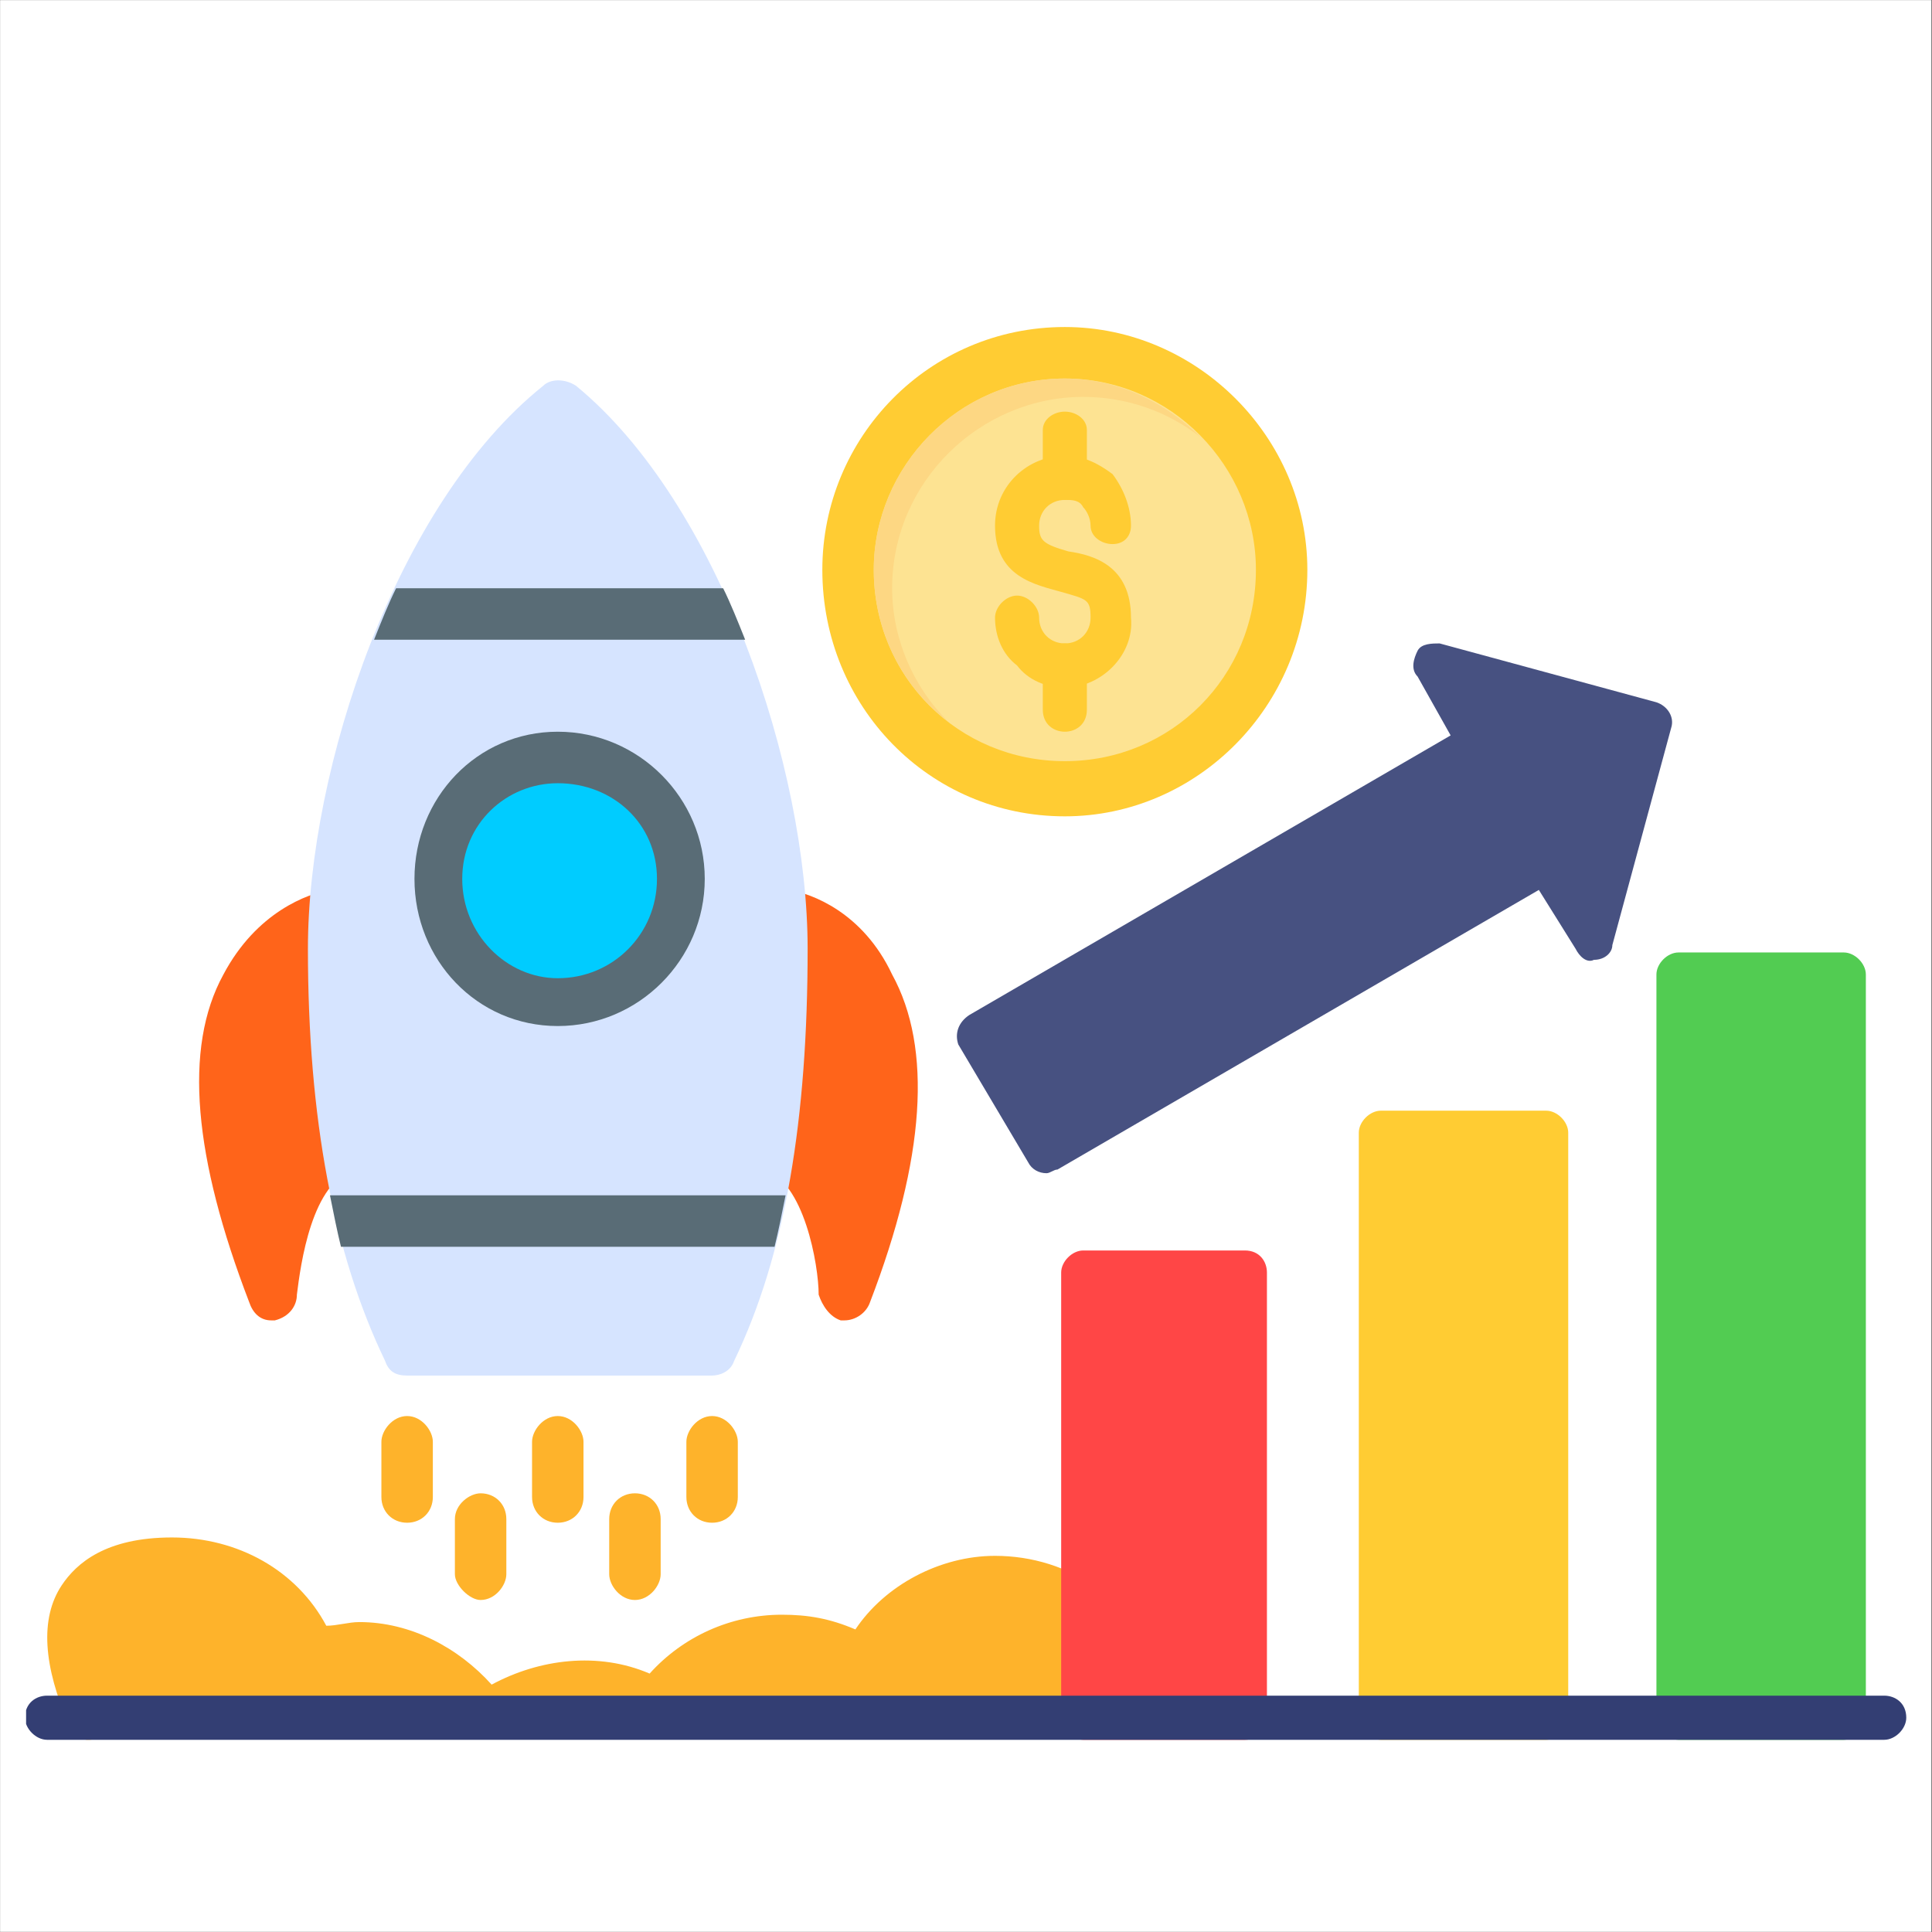
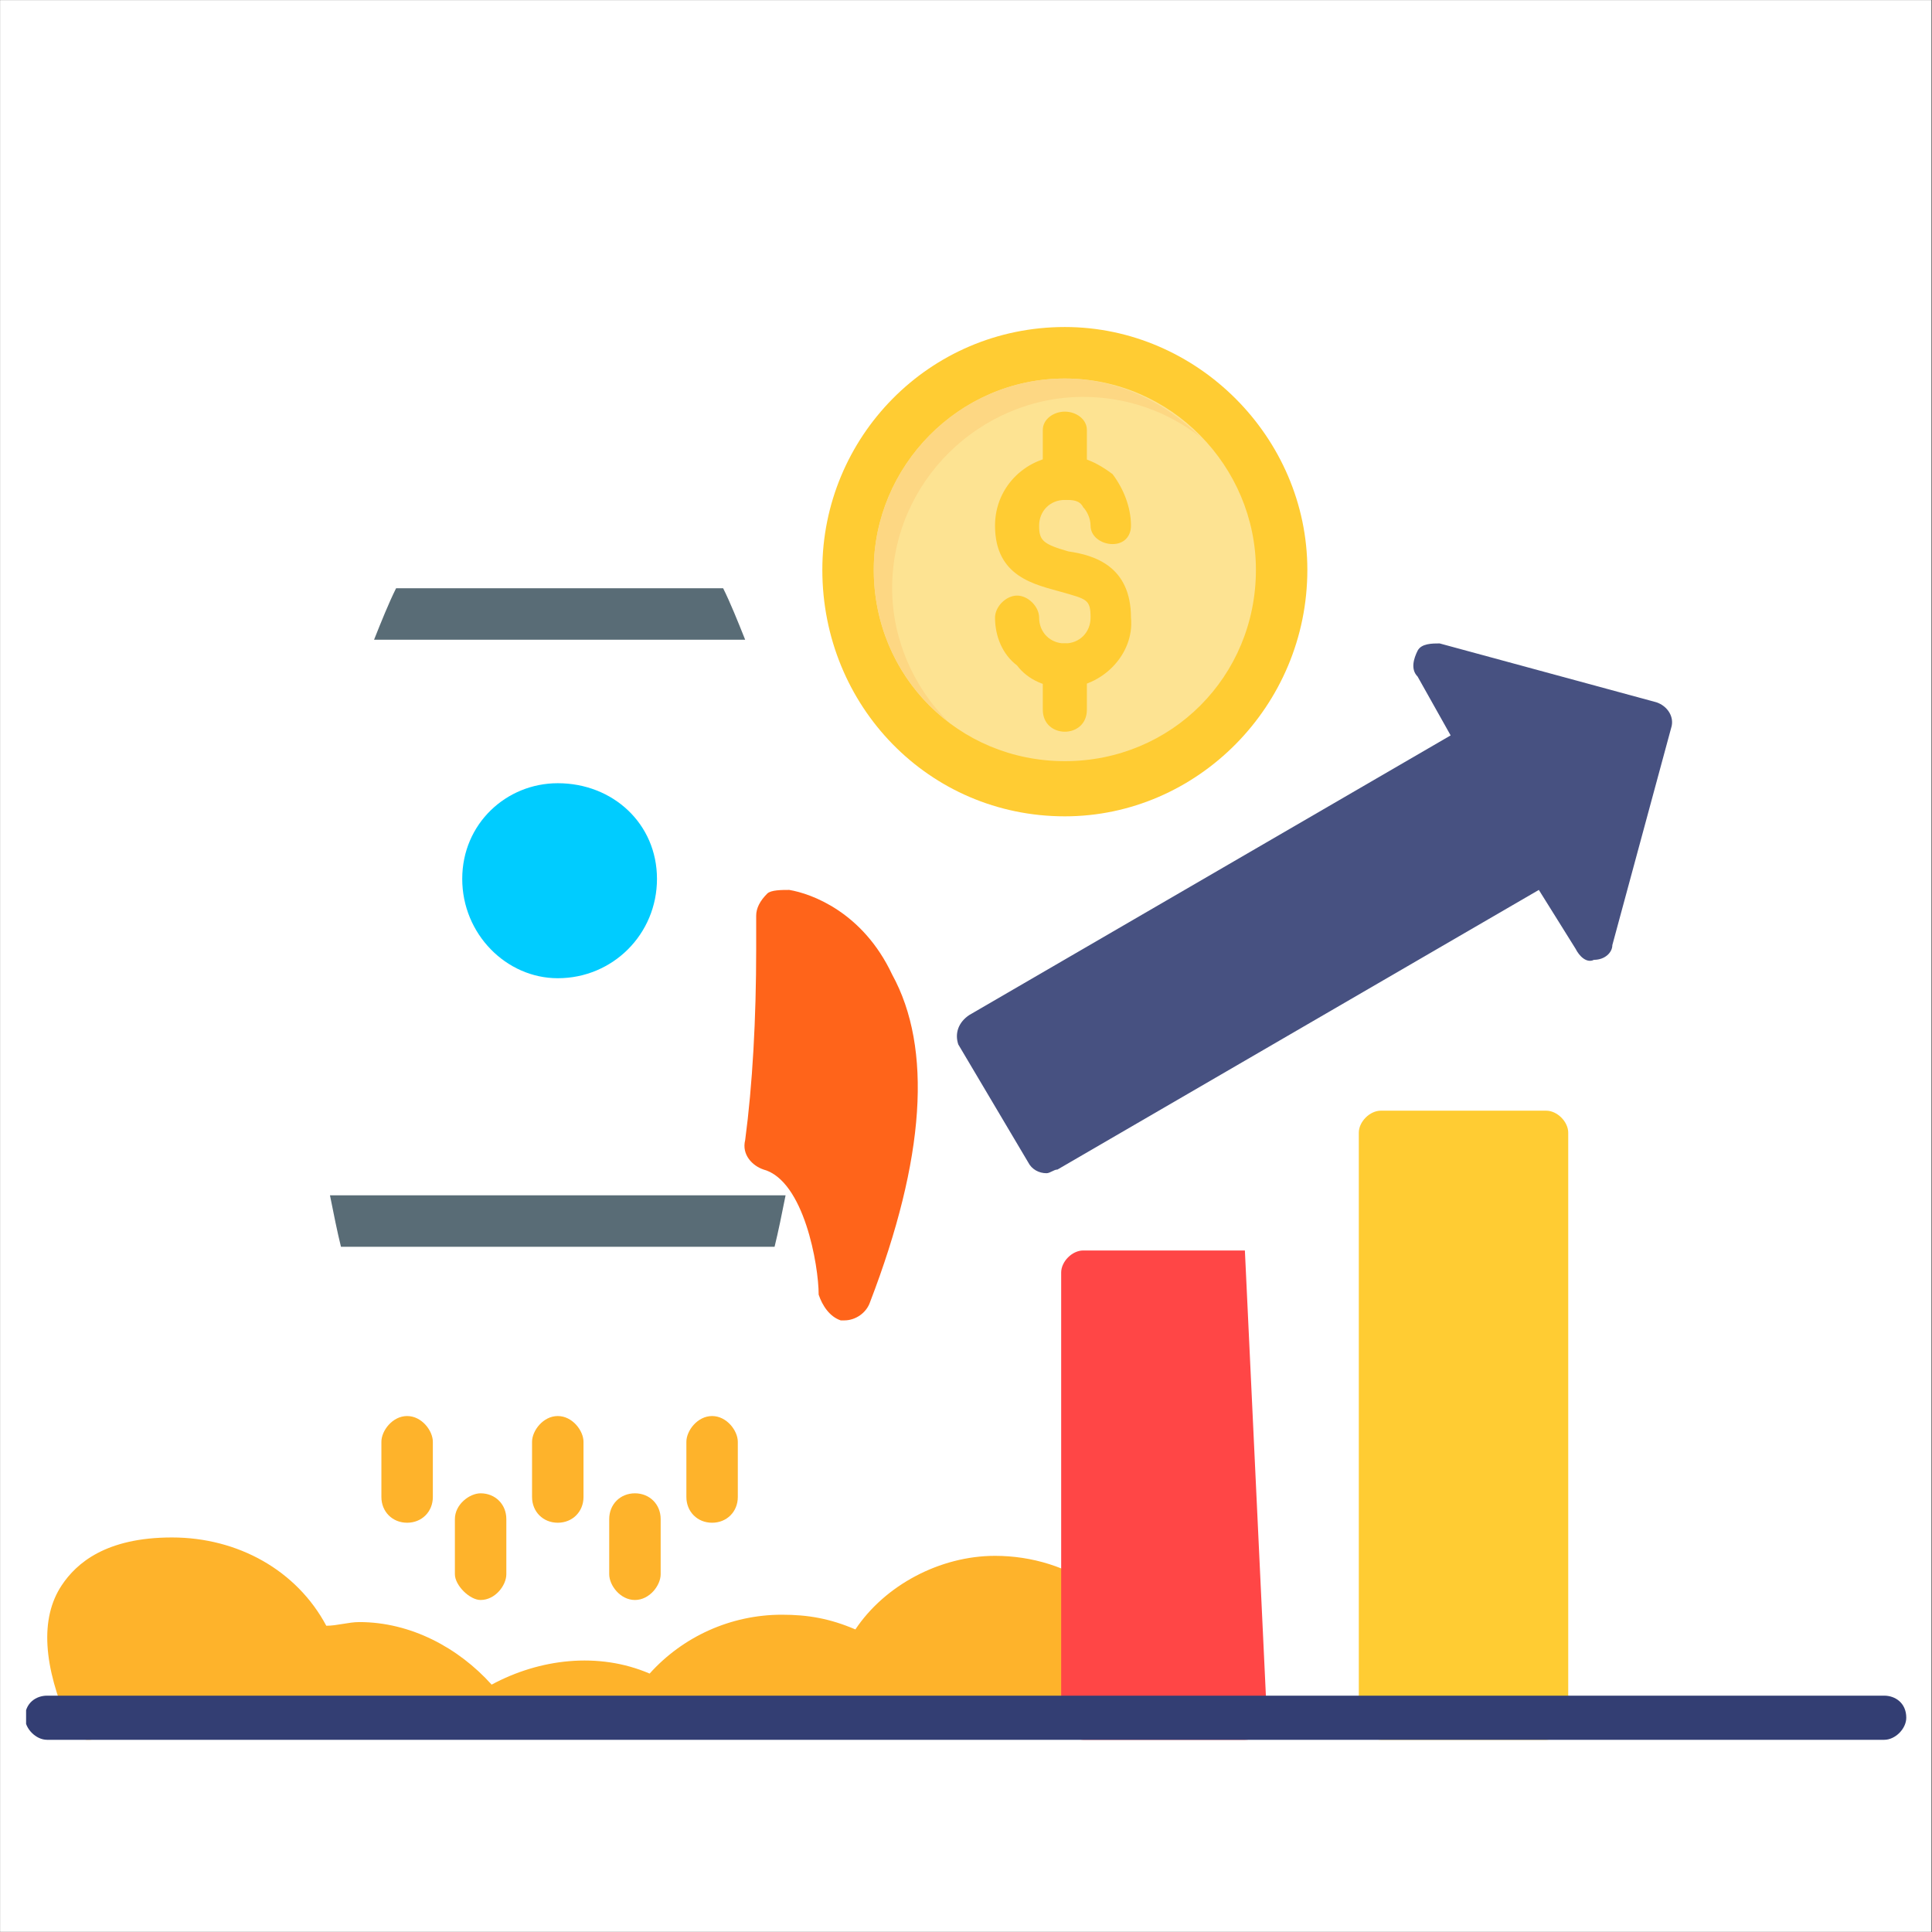
<svg xmlns="http://www.w3.org/2000/svg" width="540" zoomAndPan="magnify" viewBox="0 0 404.88 405" height="540" preserveAspectRatio="xMidYMid meet" version="1.0">
  <rect x="0" y="0" width="404.88" height="405" fill="#333333" stroke="none" />
  <defs>
    <clipPath id="bac6affa53">
      <path d="M 0 0.059 L 404.762 0.059 L 404.762 404.938 L 0 404.938 Z M 0 0.059 " clip-rule="nonzero" />
    </clipPath>
    <clipPath id="e8768983e3">
      <path d="M 9 322 L 232 322 L 232 364.711 L 9 364.711 Z M 9 322 " clip-rule="nonzero" />
    </clipPath>
    <clipPath id="677dd62745">
      <path d="M 172 68.551 L 274 68.551 L 274 172 L 172 172 Z M 172 68.551 " clip-rule="nonzero" />
    </clipPath>
    <clipPath id="58edeeea77">
      <path d="M 284 232 L 329 232 L 329 364.711 L 284 364.711 Z M 284 232 " clip-rule="nonzero" />
    </clipPath>
    <clipPath id="599a952012">
      <path d="M 222 262 L 266 262 L 266 364.711 L 222 364.711 Z M 222 262 " clip-rule="nonzero" />
    </clipPath>
    <clipPath id="7fea5d7255">
-       <path d="M 347 199 L 392 199 L 392 364.711 L 347 364.711 Z M 347 199 " clip-rule="nonzero" />
-     </clipPath>
+       </clipPath>
    <clipPath id="bd377b6c70">
      <path d="M 5.41 355 L 399.555 355 L 399.555 364.711 L 5.41 364.711 Z M 5.41 355 " clip-rule="nonzero" />
    </clipPath>
  </defs>
  <g clip-path="url(#bac6affa53)">
    <path fill="#ffffff" d="M 0 0.059 L 404.879 0.059 L 404.879 404.941 L 0 404.941 Z M 0 0.059 " fill-opacity="1" fill-rule="nonzero" />
    <path fill="#ffffff" d="M 0 0.059 L 404.879 0.059 L 404.879 404.941 L 0 404.941 Z M 0 0.059 " fill-opacity="1" fill-rule="nonzero" />
  </g>
  <g clip-path="url(#e8768983e3)">
    <path fill="#feb32b" d="M 18.273 364.711 C 16.73 364.711 15.191 363.168 14.422 361.625 C 9.027 349.285 8.258 339.262 12.879 332.32 C 15.961 327.691 22.121 322.293 35.988 322.293 C 49.852 322.293 62.176 329.234 68.34 340.801 C 70.648 340.801 72.961 340.031 75.27 340.031 C 86.055 340.031 96.066 345.43 103 353.145 C 113.012 347.742 125.336 346.203 136.121 350.828 C 143.055 343.117 153.066 338.488 163.852 338.488 C 169.242 338.488 173.863 339.262 179.254 341.574 C 185.418 332.32 196.973 326.148 208.523 326.148 C 216.227 326.148 223.93 328.461 230.094 333.09 C 231.633 334.633 232.402 337.719 230.863 339.262 C 230.094 340.031 230.094 340.801 229.32 340.801 L 229.32 360.855 C 229.32 362.398 228.551 363.168 227.781 363.168 C 157.688 363.168 90.676 363.168 22.121 363.168 C 21.352 363.168 21.352 363.941 20.582 363.941 C 19.812 364.711 19.043 364.711 18.273 364.711 Z M 18.273 364.711 " fill-opacity="1" fill-rule="evenodd" />
  </g>
  <path fill="#ff641a" d="M 176.945 276.789 C 176.945 276.789 176.945 276.789 176.176 276.789 C 173.863 276.016 172.324 273.703 171.555 271.391 C 171.555 265.219 168.473 247.48 160 245.168 C 157.688 244.395 155.379 242.082 156.148 238.996 C 157.688 227.43 158.457 213.547 158.457 198.891 C 158.457 196.578 158.457 194.266 158.457 191.949 C 158.457 190.406 159.23 188.863 160.77 187.324 C 161.539 186.551 163.852 186.551 165.391 186.551 C 170.012 187.324 180.797 191.18 186.957 204.289 C 195.43 219.715 193.891 242.852 182.336 272.934 C 181.566 275.246 179.254 276.789 176.945 276.789 Z M 176.945 276.789 " fill-opacity="1" fill-rule="evenodd" />
-   <path fill="#ff641a" d="M 56.785 276.789 C 54.473 276.789 52.934 275.246 52.164 272.934 C 40.609 242.852 38.297 219.715 46.77 204.289 C 53.703 191.18 64.488 187.324 69.109 186.551 C 70.648 186.551 72.191 186.551 73.73 187.324 C 75.27 188.863 75.27 190.406 75.27 191.949 C 75.27 194.266 75.27 196.578 75.27 198.891 C 75.27 213.547 76.039 227.43 78.352 238.996 C 78.352 242.082 76.812 244.395 74.5 245.168 C 65.258 247.48 62.945 265.219 62.176 271.391 C 62.176 273.703 60.637 276.016 57.555 276.789 C 57.555 276.789 57.555 276.789 56.785 276.789 Z M 56.785 276.789 " fill-opacity="1" fill-rule="evenodd" />
-   <path fill="#d6e4ff" d="M 149.215 288.355 L 85.285 288.355 C 82.973 288.355 81.434 287.586 80.664 285.273 C 69.879 262.906 64.488 234.371 64.488 198.891 C 64.488 161.102 82.973 105.57 113.785 80.891 C 115.324 79.348 118.406 79.348 120.715 80.891 C 150.754 105.57 169.242 161.102 169.242 198.891 C 169.242 234.371 164.621 262.906 153.836 285.273 C 153.066 287.586 150.754 288.355 149.215 288.355 Z M 149.215 288.355 " fill-opacity="1" fill-rule="evenodd" />
  <path fill="#596c76" d="M 71.418 261.363 C 70.648 258.277 69.879 254.422 69.109 250.566 L 164.621 250.566 C 163.852 254.422 163.078 258.277 162.309 261.363 Z M 71.418 261.363 " fill-opacity="1" fill-rule="evenodd" />
  <path fill="#596c76" d="M 78.352 134.105 C 79.891 130.25 81.434 126.395 82.973 123.309 L 151.527 123.309 C 153.066 126.395 154.605 130.25 156.148 134.105 Z M 78.352 134.105 " fill-opacity="1" fill-rule="evenodd" />
-   <path fill="#596c76" d="M 116.863 215.086 C 99.918 215.086 86.824 201.207 86.824 184.238 C 86.824 167.27 99.918 153.387 116.863 153.387 C 133.809 153.387 147.676 167.27 147.676 184.238 C 147.676 201.207 133.809 215.086 116.863 215.086 Z M 116.863 215.086 " fill-opacity="1" fill-rule="evenodd" />
  <path fill="#feb32b" d="M 85.285 319.207 C 82.203 319.207 79.891 316.895 79.891 313.809 L 79.891 302.238 C 79.891 299.926 82.203 296.84 85.285 296.84 C 88.363 296.84 90.676 299.926 90.676 302.238 L 90.676 313.809 C 90.676 316.895 88.363 319.207 85.285 319.207 Z M 85.285 319.207 " fill-opacity="1" fill-rule="evenodd" />
  <path fill="#feb32b" d="M 100.688 335.402 C 98.379 335.402 95.297 332.32 95.297 330.004 L 95.297 318.438 C 95.297 315.352 98.379 313.039 100.688 313.039 C 103.77 313.039 106.082 315.352 106.082 318.438 L 106.082 330.004 C 106.082 332.32 103.77 335.402 100.688 335.402 Z M 100.688 335.402 " fill-opacity="1" fill-rule="evenodd" />
  <path fill="#feb32b" d="M 116.863 319.207 C 113.785 319.207 111.473 316.895 111.473 313.809 L 111.473 302.238 C 111.473 299.926 113.785 296.84 116.863 296.84 C 119.945 296.84 122.258 299.926 122.258 302.238 L 122.258 313.809 C 122.258 316.895 119.945 319.207 116.863 319.207 Z M 116.863 319.207 " fill-opacity="1" fill-rule="evenodd" />
  <path fill="#feb32b" d="M 133.039 335.402 C 129.957 335.402 127.648 332.32 127.648 330.004 L 127.648 318.438 C 127.648 315.352 129.957 313.039 133.039 313.039 C 136.121 313.039 138.434 315.352 138.434 318.438 L 138.434 330.004 C 138.434 332.32 136.121 335.402 133.039 335.402 Z M 133.039 335.402 " fill-opacity="1" fill-rule="evenodd" />
  <path fill="#feb32b" d="M 149.215 319.207 C 146.133 319.207 143.824 316.895 143.824 313.809 L 143.824 302.238 C 143.824 299.926 146.133 296.84 149.215 296.84 C 152.297 296.84 154.605 299.926 154.605 302.238 L 154.605 313.809 C 154.605 316.895 152.297 319.207 149.215 319.207 Z M 149.215 319.207 " fill-opacity="1" fill-rule="evenodd" />
  <path fill="#00ccff" d="M 116.863 164.184 C 106.082 164.184 96.836 172.668 96.836 184.238 C 96.836 195.805 106.082 205.062 116.863 205.062 C 128.418 205.062 137.66 195.805 137.66 184.238 C 137.66 172.668 128.418 164.184 116.863 164.184 Z M 116.863 164.184 " fill-opacity="1" fill-rule="evenodd" />
  <g clip-path="url(#677dd62745)">
    <path fill="#ffcc33" d="M 223.16 171.125 C 194.66 171.125 172.324 147.988 172.324 119.453 C 172.324 91.688 194.66 68.551 223.16 68.551 C 250.891 68.551 273.996 91.688 273.996 119.453 C 273.996 147.988 250.891 171.125 223.16 171.125 Z M 223.16 171.125 " fill-opacity="1" fill-rule="evenodd" />
  </g>
  <g clip-path="url(#58edeeea77)">
    <path fill="#ffcc33" d="M 324.062 364.711 L 289.402 364.711 C 287.09 364.711 284.781 362.398 284.781 360.082 L 284.781 237.453 C 284.781 235.141 287.09 232.828 289.402 232.828 L 324.062 232.828 C 326.375 232.828 328.684 235.141 328.684 237.453 L 328.684 360.082 C 328.684 362.398 326.375 364.711 324.062 364.711 Z M 324.062 364.711 " fill-opacity="1" fill-rule="evenodd" />
  </g>
  <g clip-path="url(#599a952012)">
-     <path fill="#ff4646" d="M 260.902 364.711 L 227.012 364.711 C 224.699 364.711 222.391 362.398 222.391 360.082 L 222.391 266.762 C 222.391 264.449 224.699 262.133 227.012 262.133 L 260.902 262.133 C 263.984 262.133 265.523 264.449 265.523 266.762 L 265.523 360.082 C 265.523 362.398 263.984 364.711 260.902 364.711 Z M 260.902 364.711 " fill-opacity="1" fill-rule="evenodd" />
+     <path fill="#ff4646" d="M 260.902 364.711 L 227.012 364.711 C 224.699 364.711 222.391 362.398 222.391 360.082 L 222.391 266.762 C 222.391 264.449 224.699 262.133 227.012 262.133 L 260.902 262.133 L 265.523 360.082 C 265.523 362.398 263.984 364.711 260.902 364.711 Z M 260.902 364.711 " fill-opacity="1" fill-rule="evenodd" />
  </g>
  <g clip-path="url(#7fea5d7255)">
    <path fill="#52cc52" d="M 386.453 364.711 L 351.793 364.711 C 349.48 364.711 347.172 362.398 347.172 360.082 L 347.172 204.289 C 347.172 201.977 349.48 199.664 351.793 199.664 L 386.453 199.664 C 388.766 199.664 391.074 201.977 391.074 204.289 L 391.074 360.082 C 391.074 362.398 388.766 364.711 386.453 364.711 Z M 386.453 364.711 " fill-opacity="1" fill-rule="evenodd" />
  </g>
  <g clip-path="url(#bd377b6c70)">
    <path fill="#333e73" d="M 394.926 364.711 L 9.801 364.711 C 7.488 364.711 5.176 362.398 5.176 360.082 C 5.176 357 7.488 355.457 9.801 355.457 L 394.926 355.457 C 397.238 355.457 399.547 357 399.547 360.082 C 399.547 362.398 397.238 364.711 394.926 364.711 Z M 394.926 364.711 " fill-opacity="1" fill-rule="evenodd" />
  </g>
  <path fill="#475181" d="M 219.309 245.938 C 217.77 245.938 216.227 245.168 215.457 243.625 L 200.824 218.945 C 200.051 216.629 200.824 214.316 203.133 212.773 L 304.035 154.16 L 297.105 141.82 C 295.562 140.277 296.336 137.961 297.105 136.418 C 297.875 134.879 300.188 134.879 301.727 134.879 L 347.172 147.219 C 349.48 147.988 351.023 150.301 350.254 152.617 L 337.93 198.121 C 337.93 199.664 336.387 201.207 334.078 201.207 C 332.535 201.977 330.996 200.434 330.227 198.891 L 322.523 186.551 L 221.621 245.168 C 220.848 245.168 220.078 245.938 219.309 245.938 Z M 219.309 245.938 " fill-opacity="1" fill-rule="evenodd" />
  <path fill="#fde392" d="M 223.16 79.348 C 200.824 79.348 183.105 97.855 183.105 119.453 C 183.105 141.82 200.824 159.559 223.16 159.559 C 245.496 159.559 263.215 141.82 263.215 119.453 C 263.215 97.855 245.496 79.348 223.16 79.348 Z M 223.16 79.348 " fill-opacity="1" fill-rule="evenodd" />
  <path fill="#ffcc33" d="M 223.16 144.133 C 219.309 144.133 215.457 142.59 213.148 139.504 C 210.066 137.191 208.523 133.336 208.523 129.477 C 208.523 127.164 210.836 124.852 213.148 124.852 C 215.457 124.852 217.77 127.164 217.77 129.477 C 217.77 132.562 220.078 134.879 223.16 134.879 C 226.242 134.879 228.551 132.562 228.551 129.477 C 228.551 125.621 227.781 125.621 222.391 124.078 C 216.996 122.539 208.523 120.996 208.523 110.195 C 208.523 101.715 215.457 95.543 223.16 95.543 C 227.012 95.543 230.094 97.086 233.172 99.398 C 235.484 102.484 237.023 106.34 237.023 110.195 C 237.023 112.512 235.484 114.055 233.172 114.055 C 230.863 114.055 228.551 112.512 228.551 110.195 C 228.551 108.656 227.781 107.113 227.012 106.34 C 226.242 104.797 224.699 104.797 223.16 104.797 C 220.078 104.797 217.77 107.113 217.77 110.195 C 217.77 113.281 218.539 114.055 223.93 115.598 C 229.32 116.367 237.023 118.68 237.023 129.477 C 237.793 137.191 230.863 144.133 223.16 144.133 Z M 223.16 144.133 " fill-opacity="1" fill-rule="evenodd" />
  <path fill="#ffcc33" d="M 223.16 104.797 C 220.848 104.797 218.539 102.484 218.539 100.172 L 218.539 90.145 C 218.539 87.832 220.848 86.289 223.16 86.289 C 225.473 86.289 227.781 87.832 227.781 90.145 L 227.781 100.172 C 227.781 102.484 225.473 104.797 223.16 104.797 Z M 223.16 104.797 " fill-opacity="1" fill-rule="evenodd" />
  <path fill="#ffcc33" d="M 223.16 153.387 C 220.848 153.387 218.539 151.844 218.539 148.762 L 218.539 139.504 C 218.539 137.191 220.848 134.879 223.16 134.879 C 225.473 134.879 227.781 137.191 227.781 139.504 L 227.781 148.762 C 227.781 151.844 225.473 153.387 223.16 153.387 Z M 223.16 153.387 " fill-opacity="1" fill-rule="evenodd" />
  <path fill="#fdd783" d="M 251.66 91.688 C 244.727 84.746 234.715 79.348 223.16 79.348 C 200.824 79.348 183.105 97.855 183.105 119.453 C 183.105 132.562 189.27 144.133 198.512 151.074 C 191.578 144.133 186.957 134.105 186.957 123.309 C 186.957 100.941 205.445 83.203 227.012 83.203 C 236.254 83.203 244.727 86.289 251.66 91.688 Z M 251.66 91.688 " fill-opacity="1" fill-rule="evenodd" />
</svg>